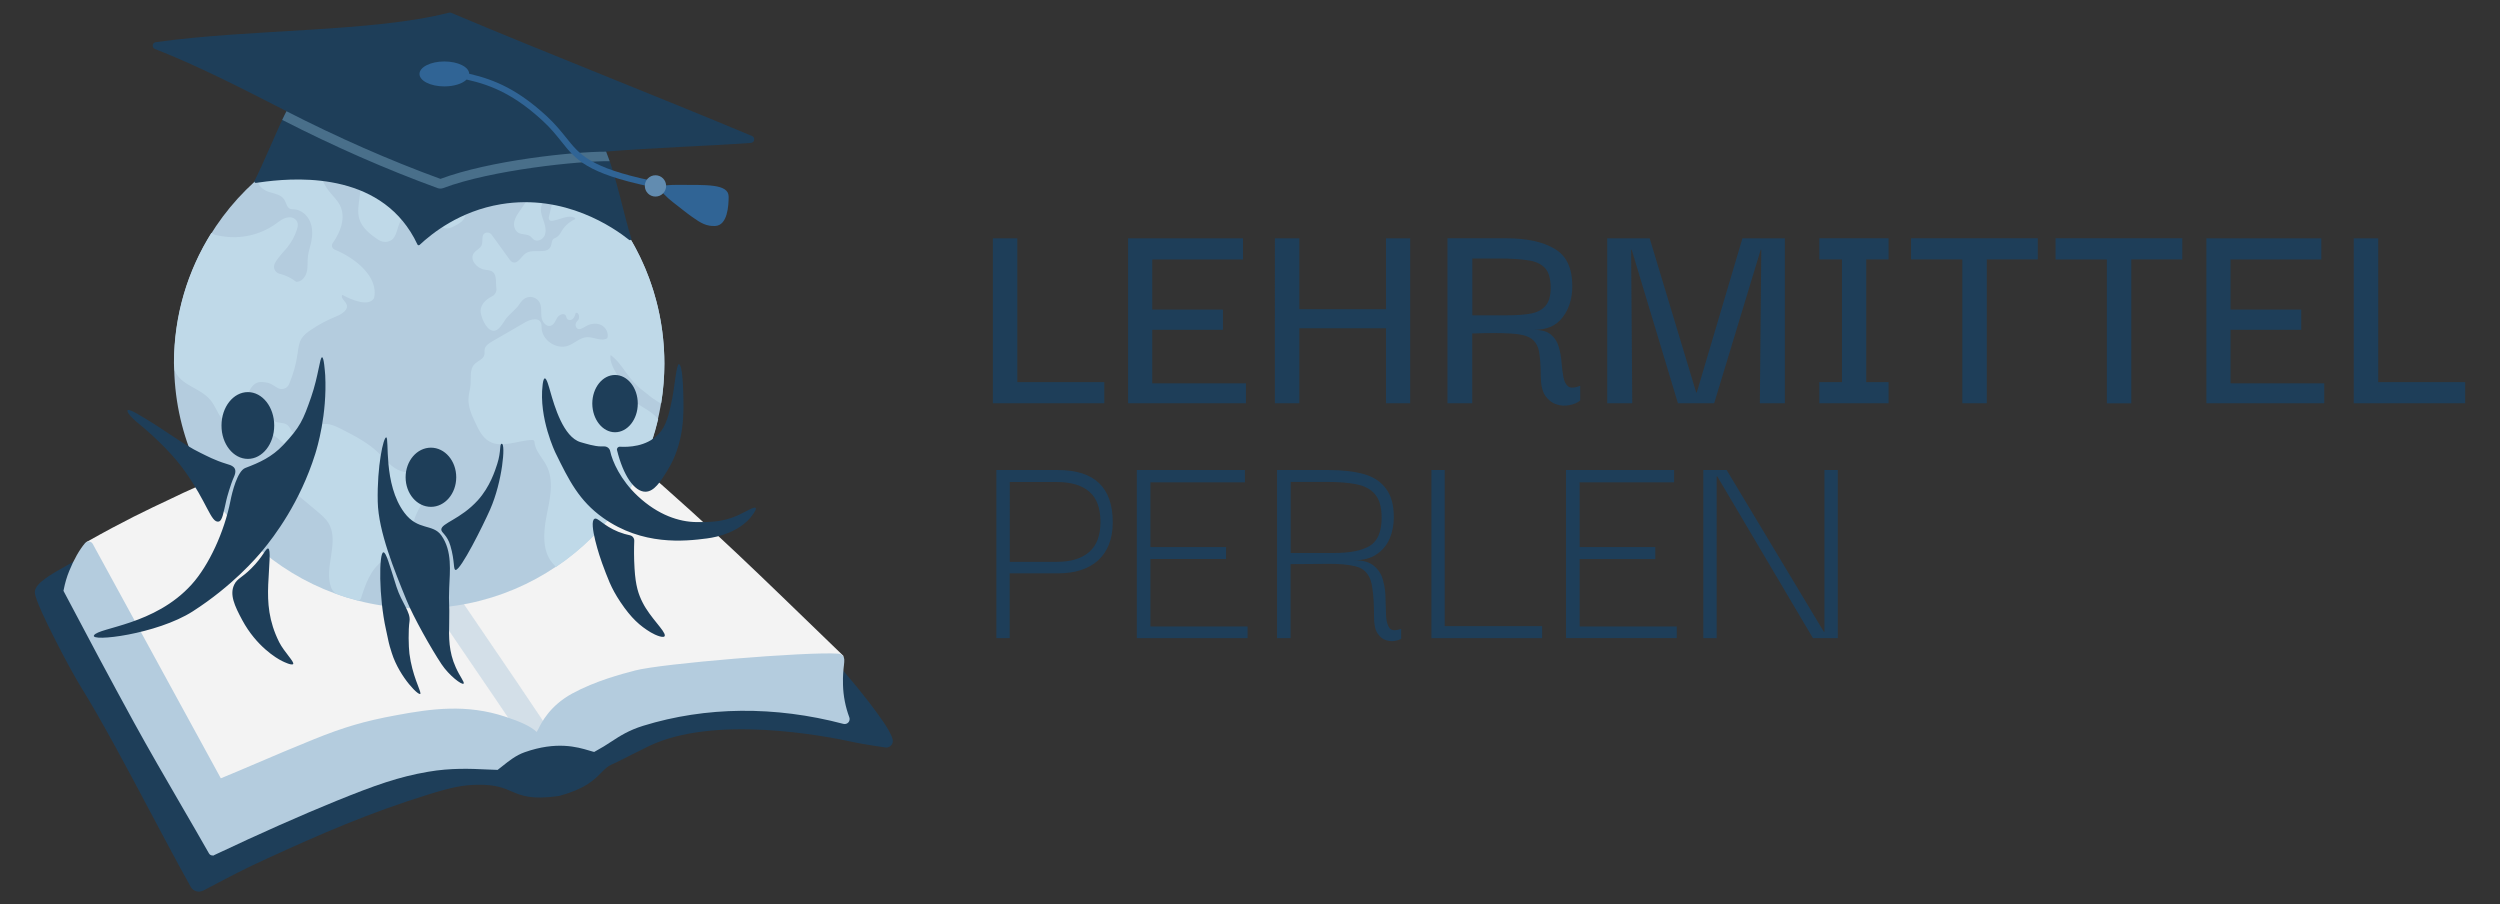
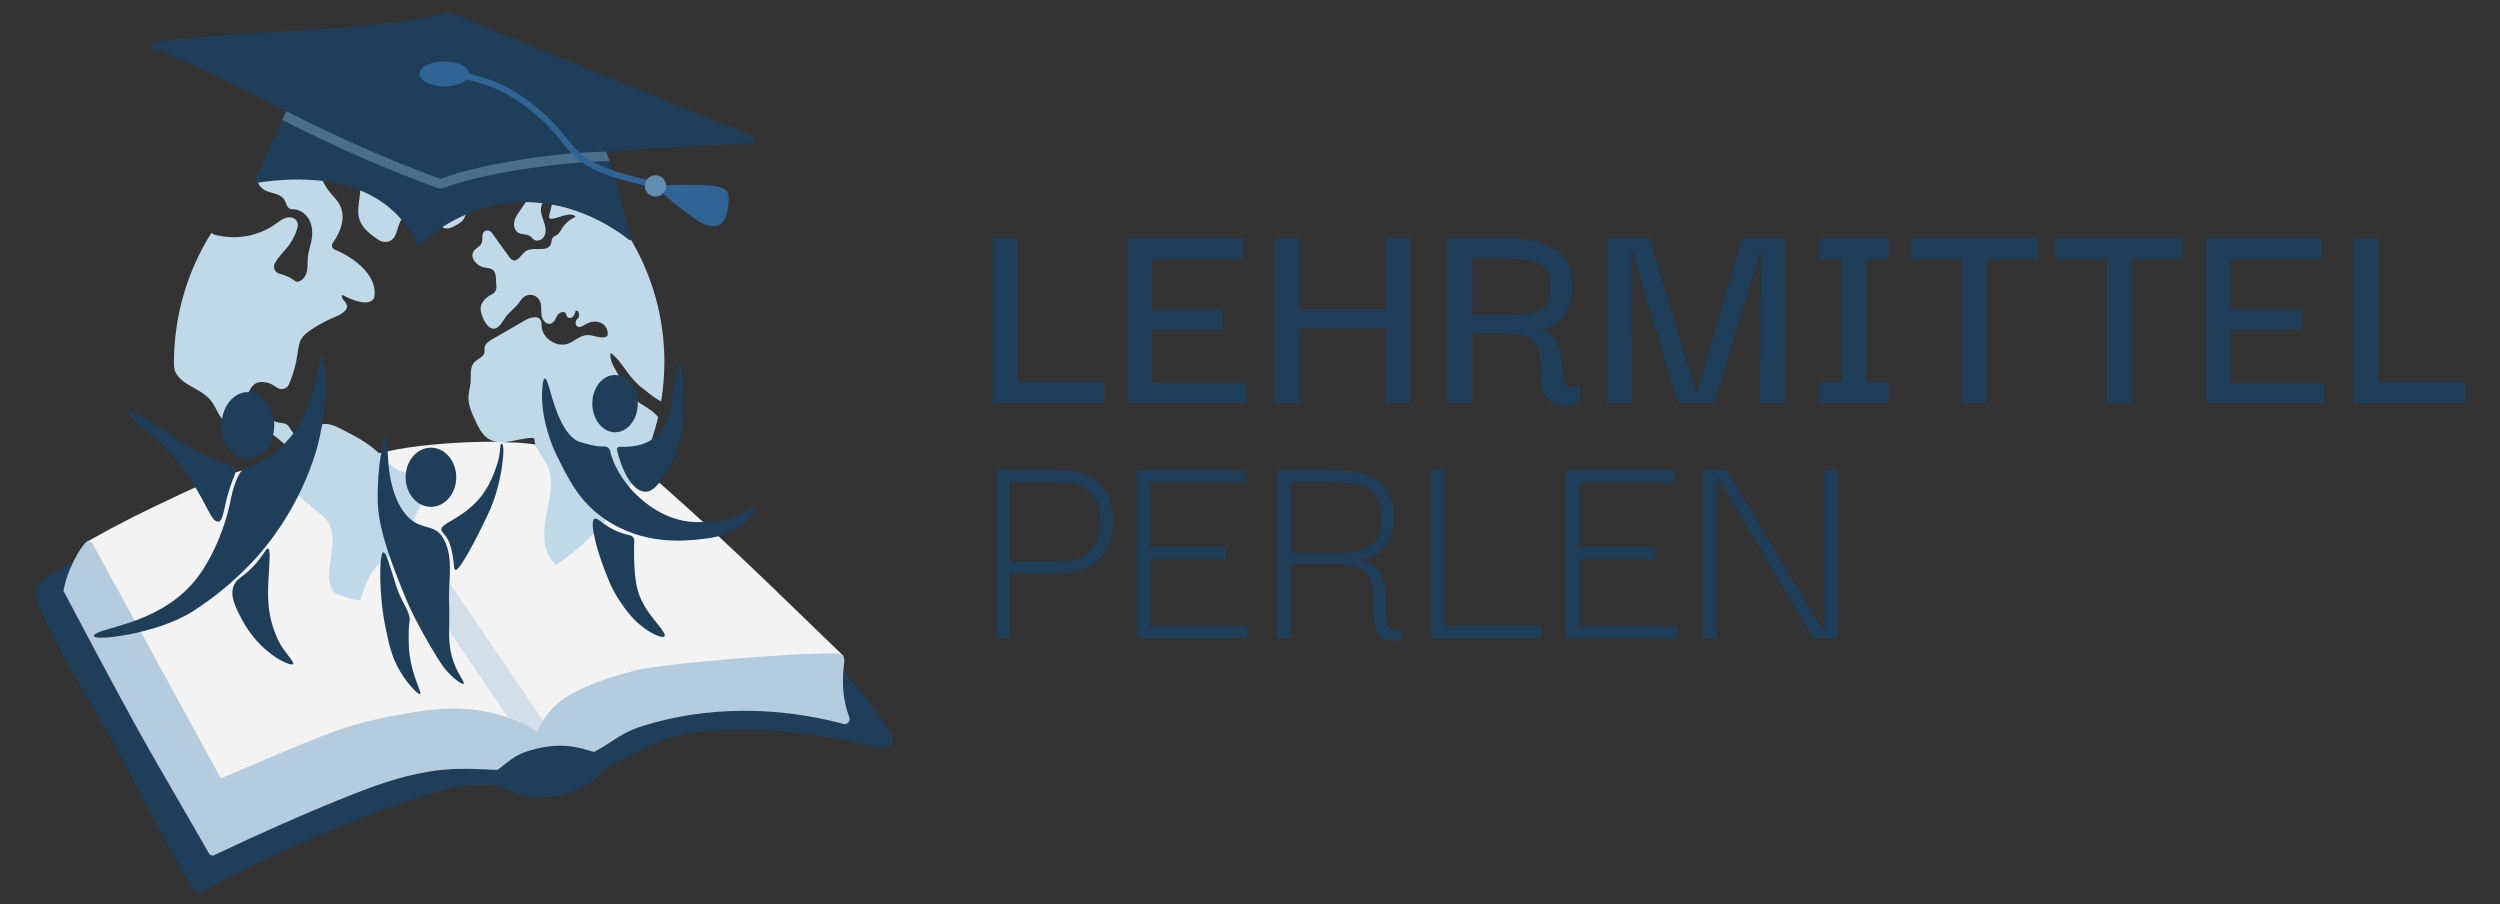
<svg xmlns="http://www.w3.org/2000/svg" version="1.1" x="0px" y="0px" viewBox="0 0 2627.5 950.4" style="enable-background:new 0 0 2627.5 950.4;" xml:space="preserve">
  <rect x="0" y="0" width="2627.5" height="950.4" fill="#333333" stroke="none" />
  <style type="text/css">
	.st0{fill-rule:evenodd;clip-rule:evenodd;fill:#1E3E59;}
	.st1{fill:#1E3E59;}
	.st2{fill:#F3F3F3;}
	.st3{opacity:0.5;fill:#B4CCDE;}
	.st4{fill:#B4CCDE;}
	.st5{fill:#BFD9E8;}
	.st6{opacity:0.5;fill:#75A1BC;}
	.st7{fill:#306495;}
	.st8{fill:#628CB0;}
</style>
  <g id="text">
    <path class="st0" d="M1043.5,250.5v173.3h117.1v-22.2h-91.4V250.5H1043.5z M1309.5,402.9H1211v-56.3h74.3v-21.2H1211v-52.7h95.4   v-22.2h-120.8v173.3h123.9V402.9z M1365.6,423.8h-25.7V250.5h25.7V325h91.1v-74.5h25.4v173.3h-25.4V345h-91.1V423.8z M1521.3,250.5   v173.3h26v-73.3c16.9-0.6,30.2-0.6,40,0c9.7,0.4,16.8,2.1,21.4,4.9c4.5,2.9,7.4,7.4,8.7,13.5c1.2,6.2,1.9,14.7,1.9,25.6   c0,9.2,1.5,16.3,4.6,21.2c3.3,4.7,7.2,7.8,11.8,9.2c4.5,1.6,9.1,1.9,13.6,0.9c4.8-0.8,8.6-2.5,11.5-4.9v-15.4   c-6,2.3-10.2,2.5-12.7,0.6c-2.5-2.1-4.1-5.3-5-9.9c-0.8-4.5-1.4-9.5-1.9-15.1c-0.4-5.5-1.3-10.9-2.8-16c-1.4-5.3-4.1-9.8-8.1-13.2   c-3.9-3.5-9.9-5.2-18-5.2c13.4,0,23.4-4.4,30-13.2c6.8-8.8,10.2-19.8,10.2-32.9c0-18.9-6.2-31.9-18.6-39.1   c-12.2-7.4-29.4-11.1-51.7-11.1H1521.3z M1583.3,331.4h-35.9v-59.7h29.1c11.4,0,21,0.6,28.8,1.8c8.1,1,14.1,3.7,18.3,8   c4.1,4.3,6.2,11.3,6.2,20.9c0,8.4-1.8,14.7-5.3,18.8c-3.3,4.1-8.4,6.9-15.2,8.3C1602.5,330.8,1593.8,331.4,1583.3,331.4z    M1689.2,423.8V250.5h44.6l48.9,162h0.6l48-162h44.6v173.3h-26.3l1.5-161.3h-0.6l-48.9,161.3h-38.1l-48.6-161.3h-0.6l1.2,161.3   H1689.2z M1984.9,423.8v-22.2h-23.5v-129h23.5v-22.2h-72.8v22.2h23.8v129h-23.8v22.2H1984.9z M2008.5,272.6v-22.2h133.2v22.2h-53.6   v151.2h-25.7V272.6H2008.5z M2160.4,250.5v22.2h53.9v151.2h25.7V272.6h53.6v-22.2H2160.4z M2344.3,402.9h98.5v20.9h-123.9V250.5   h120.8v22.2h-95.4v52.7h74.3v21.2h-74.3V402.9z M2473.8,250.5v173.3h117.1v-22.2h-91.4V250.5H2473.8z M1047.2,670.7h14v-68.1h50.6   c18.2,0,32.4-4.6,42.5-13.8c10.1-9.4,15.2-22.7,15.2-39.9c0-36.6-19.2-54.9-57.7-54.9h-64.6V670.7z M1061.2,506.6h49.4   c15.3,0,26.8,3.5,34.5,10.4c7.7,6.7,11.5,17.3,11.5,31.7c0,14-3.9,24.5-11.8,31.4c-7.9,6.9-19.2,10.4-34.1,10.4h-49.4V506.6z    M1311.2,658.4h-102.1v-70.9h79.5V575h-79.5v-68.1h99.3V494h-113.6v176.7h116.4V658.4z M1342.2,670.7V494h54.3   c14.7,0,27.1,1.5,37.3,4.4c10.1,2.9,17.8,8.1,23,15.4c5.4,7.1,8.1,17,8.1,29.8c0,7.9-1.4,15.4-4.3,22.3   c-2.9,6.9-7.5,12.4-13.7,16.6c-6,4.2-13.9,6.3-23.6,6.3c9.5,0,16.6,2.1,21.1,6.3c4.8,4,7.9,9.1,9.3,15.4c1.7,6.1,2.5,12.4,2.5,19.1   c0.2,6.7,0.4,12.9,0.6,18.5c0.4,5.4,1.7,9.5,3.7,12.2c2.3,2.5,6.3,2.7,12.1,0.6v10.4c-1,0.8-3.1,1.6-6.2,2.2   c-2.9,0.6-6.1,0.4-9.6-0.6c-3.5-1-6.5-3.5-9-7.2c-2.5-3.8-3.7-9.5-3.7-17.3c0-12.1-0.5-21.9-1.6-29.2c-0.8-7.3-2.8-12.9-5.9-16.6   c-2.9-4-7.6-6.6-14-7.8c-6.2-1.5-14.7-2.2-25.5-2.2c-10.8,0-24.3,0.1-40.7,0.3v77.8H1342.2z M1356.5,581.2h45.6   c16.8,0,29.3-2.5,37.6-7.5c8.3-5.2,12.4-15.1,12.4-29.5c0-11.1-2.3-19.2-6.8-24.5c-4.3-5.4-10.9-9-19.6-10.7   c-8.5-1.7-18.8-2.5-31-2.5h-38.2V581.2z M1504.4,494v176.7h116.4v-12.6h-102.4V494H1504.4z M1660.2,658.4h102.1v12.2h-116.4V494   h113.6v12.9h-99.3V575h79.5v12.6h-79.5V658.4z M1931.5,494h-14v170.1h-0.6L1814.7,494h-24.5v176.7h14V500.6h0.6l100.6,170.1h26.1   V494z" />
  </g>
  <g id="icon">
    <g id="Book_00000147181670781089801870000003921025538652669865_">
      <path id="cover" class="st1" d="M936.5,783.5c-1.6,1.7-3.9,2.5-6.1,2.1c-7.5-1.1-25.4-3.9-31.3-5.2c-33.7-7.5-149-29.2-217.4,3.9    c-10.6,5.1-26,13-32.2,16.1c-2.2,1.1-4.5,2.2-6.5,3c-4.5,2-7.4,4.9-11.1,8.7c-7.5,7.6-16.8,17-44.1,24.4l-0.5,0.1    c-28.8,4.1-39-0.3-49.8-4.9c-8.2-3.5-16.6-7.2-35.6-6.9c-14.9,0.2-26.8,2.5-51,10c-63.7,19.7-114.3,42-169.1,67    c-25.3,11.5-42.3,20.6-54.8,27.2c-5.1,2.7-9.5,5-13.4,7c-1.4,0.7-3,1.1-4.5,1.1c-3.5,0-6.9-1.9-8.7-5.1    c-14.2-25.5-29-53.3-43.3-80.3c-24.3-45.8-49.4-93.2-73.3-131.8c-4.7-7.6-16.6-29.2-27.4-50.7c-20.6-40.8-20-45.8-19.7-47.9    c1.1-8.6,16.1-17.4,35.5-28.1c2.2-1.2,4.3-2.3,6-3.3l1.2-0.7l1.4,0.2l804,113.7l1,1.2c24,28.2,34.6,42.8,42.6,54.4    c3.6,5.3,8.5,12.9,9.8,18.6C938.7,779.5,938.1,781.8,936.5,783.5z" />
      <path id="page-top" class="st2" d="M506.7,751.1c-42.9-7.1-92.5,3.8-136.3,16.1c-47.8,13.4-83.9,36.3-140.2,55.6    c-0.3,0.1-0.6,0-0.7-0.3c-45-83-93.7-169.1-138.7-252.1c-0.2-0.3-0.1-0.7,0.2-0.8c39.6-22.3,62.6-33.2,88.8-45.5    c69.8-34.2,103.7-36.4,128.9-39.2c29.6-3.3,49.8-3.3,66.1,1.6c0.2,0.1,0.4,0,0.5-0.1c25.3-19.7,132-24,159.8-21.4c0,0,0,0,0.1,0    c29.7-0.7,111.2,17.7,130.9,18.9c0.1,0,0.3,0.1,0.4,0.2c89.5,77.9,126.7,115.2,219.8,205.1c0.4,0.4,0.1,1.1-0.4,1.1    c-58.4,0.6-190.3,10.7-221.1,19.3c-30.2,8.5-62.8,17-85.2,42.1c-6.4,7.2-10.4,17.9-14,25.7c-0.2,0.4-0.7,0.5-1,0.1    C553.5,765.6,529.1,754.8,506.7,751.1z" />
      <path id="mid-part" class="st3" d="M553,782.6c-21.9-33-44.2-65.7-65.8-97.3c-21.6-31.7-44-64.5-66-97.6l-0.2-0.3    c-10.8-17.2-20.1-32.1-29.1-46.6c-9-14.4-18.3-29.4-29.1-46.5L387,479c10.8,17.2,20.1,32.1,29.1,46.6c9,14.4,18.2,29.3,29,46.3    c21.9,32.9,44.1,65.6,65.7,97.2c21.6,31.7,44,64.5,66,97.6L553,782.6z" />
      <path id="page-front" class="st4" d="M891.6,759.3c-1.3,1.4-3.3,2-5.2,1.5c-71.9-19-144.7-18.3-210.4,2    c-15.1,4.7-24.1,10.5-33.6,16.7c-5,3.3-10.2,6.6-16.5,10l-1.4,0.8l-1.6-0.4c-1.2-0.3-2.6-0.7-4.1-1.2c-11.8-3.5-33.8-10-67.4,1.9    c-9.1,3.2-16.6,9.2-22.6,14c-1.6,1.3-3.2,2.5-4.6,3.6l-1.1,0.9l-1.4,0c-3.2-0.1-6.7-0.2-10.4-0.4c-16.7-0.8-37.5-1.7-61.2,2.4    c-31,5.3-55.8,14.1-96.5,30.6c-36.2,14.7-81.5,34.8-127.6,56.6l-0.4,0.2c-0.3,0.2-0.7,0.4-1,0.5l-0.7,0.3l-0.2-0.2    c-0.1,0-0.3,0-0.4,0c-1.5,0-2.9-0.8-3.7-2.2c-9.5-16.8-19.6-34.1-29.3-50.8c-16.6-28.6-33.8-58.2-49.6-87    C116,714,91.4,667.9,67.4,622.3l-0.7-1.3l0.3-1.4c1.3-6.7,3.2-13.3,5.8-19.6c4.8-11.9,10.7-22.2,16.5-29.1    c1.1-1.3,2.7-1.9,4.3-1.8c1.6,0.2,3.1,1.1,3.9,2.6c22.4,41.2,45.5,83.3,67.7,123.9c22,40.2,44.7,81.6,66.9,122.4    c11-4.5,24.2-10.1,38.2-16.1c18-7.7,38.5-16.4,58.8-24.6c32.1-13,54.1-19.5,87.4-25.6c37.1-6.9,73.9-12,114.7,1.6    c14.5,4.8,25.9,9.5,32.9,16c0.4-0.7,0.9-1.5,1.2-2.2l0.5-0.9c3.3-6.7,12-24.4,35.6-37.3c24.5-13.4,53.1-20.8,63.9-23.6    c0.8-0.2,1.6-0.4,2.1-0.6c27.4-7.3,181.1-20,213.6-17.7c0.8,0.1,3.2,0.2,4.9,2.2c1.9,2.3,1.6,5.1,1.1,9.8    c-0.5,4.3-1.3,10.8-1,20.9c0.3,11.4,2.5,22.9,6.7,34.2C893.3,755.8,892.9,757.9,891.6,759.3z" />
    </g>
    <g id="globe_00000177476657154048147400000016133891394467549084_">
-       <circle id="globe_00000099656909575788786670000004591808855540455829_" class="st4" cx="440.6" cy="381.8" r="257.6" />
      <g id="continents">
-         <path class="st5" d="M458.8,204.8c-3.6,1.9-8.1,0.4-12,1.6c-8.1,2.6-8.5,15.2-16.1,19.2c-1.7,0.9-3.6,1.3-5.3,2.2     c-9.6,5.2-5.6,23.3-17.6,26.1c-3.7,0.9-7.6,0-10.7-2.2c-7.8-5.3-16.5-12-19.4-21.4c-4.6-14.8,6.2-32.7-2.4-45.7     c-2.3-3.5-6.7-6.2-10.6-4.7c-1.5,0.6-2.9,1.8-4.5,1.8c-1.5,0.1-2.8-0.8-4.3-1.2c-4-0.9-8.4,2.6-11.8-2.4     c-0.8-1.2-1.3-2.5-1.5-3.9c-1.5-10-1.9-19-1.1-28.9c-0.7,0.1-1.2,0.5-1.5,1.1c-8.7,17.8-6.4,38.8,5.8,54.5     c3.9,5,8.7,9.3,11.5,14.9c6.4,12.7,0.8,27.8-7.6,39.7c-1.7,2.4-0.7,5.7,2,6.8c22.2,9.1,46.5,28.9,41.4,51.1     c-5.6,9.3-23.3,2-33.3-3.5c-2.3,3.1,2.9,6.3,4.4,9.9c2.4,5.6-4.8,10.3-10.5,12.6c-9.7,3.9-18.9,8.8-27.5,14.7     c-3.5,2.4-7,5.1-9.3,8.8c-2.9,4.7-3.4,10.5-4.2,16c-1.5,11-4.6,21.7-8.9,31.9c-2,4.8-7.9,6.5-12.3,3.8c-3.4-2.1-6.8-4.6-10.2-5.3     c-7.6-1.5-15.5-2.7-21.2,13.2c-1.2,3.3-0.3,7,2.3,9.3c4.8,4.2,9-0.5,13.4,0.2c7.3,1.2,6,13.2,12,17.4c3.9,2.7,9.6,1.2,13.6,3.8     c3.6,2.4,4.5,7.4,8,10c4.2,3.2,10.4,1.4,14.8-1.5c4.4-2.9,8.2-7,13.3-8.5c7.2-2.1,14.7,1.4,21.4,4.8c13.6,7,27.5,14.1,38.5,24.6     c7.4,7.1,14,16,23.7,19.4c7.4,2.5,16.5,1.7,22.1,7.2c7.5,7.2,3.9,19.8-1,29c-3.3,6.2-7.1,13.2-7.8,19.9c-0.4,4.2-3,7.9-6.8,9.6     c-1.3,0.6-2.6,1.3-3.6,2.3c-5.4,5.4-6.3,13.7-11.3,19.1c-2.9,3.1-6.9,5-10.5,7.4c-12.8,8.9-18.2,24.8-22.9,39.6l-0.3,0.5     c-0.6,1.2-2,1.8-3.3,1.5c-7.6-2-15-4.2-22.3-6.9c-2.4-1.6-4.4-3.9-5.4-6.7c-8-20.8,9.4-48.5-3-68.1c-2.8-4.5-7-8-11-11.4     c-6.7-5.6-13.5-11.3-20.2-16.9c-4.6-3.9-9.5-8.1-11.2-13.8c-2.5-8.2,1.9-16.7,4.2-25c0.5-1.8,0.9-3.8,0.5-5.6     c-0.5-2.1-2.1-3.8-3.6-5.4c-7.6-7.7-16.1-14.4-25.4-20c-0.7-0.4-1.5-0.9-2.3-1c-1.2-0.2-2.4,0.3-3.5,0.8     c-13.9,5.3-31.1,0.2-39.9-11.8c-4.3-5.9-6.7-13.1-11.4-18.8c-11-13.2-31.2-15.2-37.6-31.1c0,0-0.8-4.6-0.8-7.8     c0-50.3,14.4-97.2,39.4-136.9c2.7,2.5,6.6,2.7,10.2,3.4c19.7,3.6,40.8-1,57.1-12.6c4.3-3.1,8.5-6.7,14.1-7.1     c2.5-0.2,5,0.5,6.8,2.1c3.6,3.2,2.8,7.5,1.5,11.3c-2.2,6.7-5.7,12.9-10.1,18.4c-4.4,5.4-10,10.7-13,16.7     c-2.2,4.3,0.2,9.6,4.9,10.8c6.4,1.5,12.4,4.4,17.6,8.5c5.5,0.2,9.7-5,11.1-10.3c1.3-5.3,0.6-10.9,1.2-16.3     c0.6-5.2,2.4-10.2,3.5-15.3c1.5-7.2,1.6-14.9-1.3-21.6c-2.9-6.7-9.3-12.2-16.6-12.7c-1.5-0.1-3,0-4.4-0.6     c-3.5-1.5-3.9-6.2-5.9-9.4c-3.1-5.2-9.9-6.4-15.7-8.1c-5.8-1.7-12.9-6.8-12.1-12.8c45.4-39.9,104.2-64.9,169.4-64.9     c8.7,0,17.2,0.4,25.7,1.3c-0.3,1.5-0.8,3-1.5,4.4c-3.7,8.4-2.6,18.9,3.1,26.1c1.4,1.8,3.1,3.5,3.7,5.6c1.9,6.6-6.4,11.4-8.7,17.9     c-1.5,4.2-0.2,8.8,0.3,13.3S462.8,202.6,458.8,204.8z M222.3,244.9C222.3,244.9,222.3,244.9,222.3,244.9     C222.4,244.9,222.4,244.9,222.3,244.9L222.3,244.9z M492.4,205.1c-1.4-2.4-5.1-1.7-7.8-0.6c-5.7,2.3-11.4,4.6-17.1,6.9l3.5-1.9     c-5.5,2.7-11.1,5.4-16.6,8.1c-0.4,0.2-0.8,0.4-1.1,0.7c-1,1.2,0.2,2.9,1.4,4c2.8,2.5,5.9,5.2,6.7,8.8c0.4,1.6,0.3,3.3,0.9,4.8     c1.2,3,4.7,4.4,7.9,4.2c3.2-0.2,6.1-1.8,8.9-3.3c2.9-1.6,6-3.3,7.9-6c4-5.5,2.5-13.2,4.7-19.6     C492.5,209.1,493.4,206.9,492.4,205.1z M576.1,162.7l-0.8,0c-5.7,21.5-15.3,39.4-28.1,57.7c-2.7,3.8-5.5,7.6-6.6,12.1     c-1.1,4.5,0.2,9.9,4.3,12.2c3.9,2.2,9.2,1,12.7,3.8c1.2,1,2,2.3,3.2,3.2c3.8,2.9,9.7,0.2,11.6-4.2c1.9-4.3,0.9-9.4-0.6-13.9     c-1.5-4.5-3.4-9-3.3-13.7c0.2-7.6,6.6-14.5,14.1-15.4c-1.9,7.8-3.8,15.6-5.7,23.4c-0.2,0.7-0.2,1.5,0,2.2     c0.7,2.2,2.6,2.2,4.2,1.9c7.9-1.3,16.6-6.7,23.1-3c0.6,0.3,0.6,1.2-0.1,1.5c-6.3,2.9-11.6,8-14.8,14.1c-1.4,2.6-3.5,4.7-6.2,5.7     c-1,0.3-1.8,1-2.3,1.8c-1.2,2.2-1,5-2.1,7.2c-4.1,8.5-18.3,1.6-26.1,6.9c-5,3.4-8.4,11.8-14,9.3c-1.1-0.5-2-1.3-2.7-2.3l-19-26.3     c-1.6-2.2-4.4-3.1-6.9-2c-4.6,2-2,8.5-3.8,12.8c-1.5,3.7-6.1,5.2-8.3,8.5c-4.6,6.8,3.3,15.9,11.4,17.2c3,0.5,6.3,0.5,8.6,2.4     c4.5,3.6,3,11.5,3.8,17.1c0.5,3.5-1.4,7.1-4.6,8.6c-7.2,3.4-13.1,9.9-11.8,17.3c1.3,7.6,7.3,20.4,15,18.7c4.5-1,8.6-8.2,11.1-12     c3.1-4.5,10.7-10.3,13.8-14.8c2.3-3.4,4.8-7,9.1-8.2c4.9-1.4,10.2,0.8,12.7,5.2c2.7,4.7,1.4,10.4,2.1,15.6     c0.7,5.1,5.1,10.7,9.9,9c3.5-1.2,4.8-5.4,6.7-8.5c2-3.1,7.1-5.3,9-2.1c0.9,1.6,0.4,3.7,3,4.5c1.3,0.4,2.8,0.1,3.9-0.7     c2-1.5,2.8-4.1,3.4-6.5c3.4-1.7,5,5.5,2.2,7.9c-2.2,1.9-3,5-1.4,7.4c2.2,3.3,6.3,0.8,9.3-1c4.8-3,11.1-4.2,16.3-1.9     c5.2,2.3,8.7,8.6,6.9,14c-6.2,4-14.3-1.5-21.7-1c-7.1,0.5-12.6,6.4-19.3,8.9c-12.6,4.7-28.4-6.1-28.1-19.7c0-0.8,0-1.6-0.1-2.3     c-1.3-8.5-11.2-6-17.2-2.5c-11.5,6.7-23.1,13.4-34.6,20c-3.4,2-7.2,4.4-7.9,8.3c-0.3,1.9,0.1,3.9-0.3,5.8     c-1.1,4.8-7.2,6.4-10.6,10.1c-5,5.4-3.3,13.8-3.9,21.1c-0.4,4.9-2,9.7-2.2,14.6c-0.5,9,3.4,17.6,7.3,25.8c3.4,7.3,7.2,15,14,19.1     c13.3,8.1,30.1-0.8,45.8-1.2c1.2,0,2.2,0.9,2.3,2.1c0.4,9,8.2,16.4,12.5,24.7c8.4,16,3.7,35.4,0.1,53.2     c-3.5,17.8-4.8,38.7,8.1,51.4l1.6,2.3c53.5-35.8,92.7-91.2,107.7-155.8l-0.4,0c-7.4-9.9-23-14.2-27.9-22.6     c-9.6-16.8-24.2-33.9-21.7-44.6c13.7,10.4,18,26.1,34.8,38.1c3.3,2.4,6.3,5.3,9.7,7.6c1.7,1.2,3.5,2.4,5.3,3.5     c0.3,0.2,0.6,0.4,0.9,0.6l2.4,1c2.2-13.7,3.4-27.7,3.4-41.9C698.1,289.3,649.3,208.1,576.1,162.7z" />
+         <path class="st5" d="M458.8,204.8c-3.6,1.9-8.1,0.4-12,1.6c-8.1,2.6-8.5,15.2-16.1,19.2c-1.7,0.9-3.6,1.3-5.3,2.2     c-9.6,5.2-5.6,23.3-17.6,26.1c-3.7,0.9-7.6,0-10.7-2.2c-7.8-5.3-16.5-12-19.4-21.4c-4.6-14.8,6.2-32.7-2.4-45.7     c-2.3-3.5-6.7-6.2-10.6-4.7c-1.5,0.6-2.9,1.8-4.5,1.8c-1.5,0.1-2.8-0.8-4.3-1.2c-4-0.9-8.4,2.6-11.8-2.4     c-0.8-1.2-1.3-2.5-1.5-3.9c-1.5-10-1.9-19-1.1-28.9c-0.7,0.1-1.2,0.5-1.5,1.1c-8.7,17.8-6.4,38.8,5.8,54.5     c3.9,5,8.7,9.3,11.5,14.9c6.4,12.7,0.8,27.8-7.6,39.7c-1.7,2.4-0.7,5.7,2,6.8c22.2,9.1,46.5,28.9,41.4,51.1     c-5.6,9.3-23.3,2-33.3-3.5c-2.3,3.1,2.9,6.3,4.4,9.9c2.4,5.6-4.8,10.3-10.5,12.6c-9.7,3.9-18.9,8.8-27.5,14.7     c-3.5,2.4-7,5.1-9.3,8.8c-2.9,4.7-3.4,10.5-4.2,16c-1.5,11-4.6,21.7-8.9,31.9c-2,4.8-7.9,6.5-12.3,3.8c-3.4-2.1-6.8-4.6-10.2-5.3     c-7.6-1.5-15.5-2.7-21.2,13.2c-1.2,3.3-0.3,7,2.3,9.3c4.8,4.2,9-0.5,13.4,0.2c7.3,1.2,6,13.2,12,17.4c3.9,2.7,9.6,1.2,13.6,3.8     c3.6,2.4,4.5,7.4,8,10c4.2,3.2,10.4,1.4,14.8-1.5c4.4-2.9,8.2-7,13.3-8.5c7.2-2.1,14.7,1.4,21.4,4.8c13.6,7,27.5,14.1,38.5,24.6     c7.4,7.1,14,16,23.7,19.4c7.4,2.5,16.5,1.7,22.1,7.2c7.5,7.2,3.9,19.8-1,29c-3.3,6.2-7.1,13.2-7.8,19.9c-0.4,4.2-3,7.9-6.8,9.6     c-1.3,0.6-2.6,1.3-3.6,2.3c-5.4,5.4-6.3,13.7-11.3,19.1c-2.9,3.1-6.9,5-10.5,7.4c-12.8,8.9-18.2,24.8-22.9,39.6l-0.3,0.5     c-0.6,1.2-2,1.8-3.3,1.5c-7.6-2-15-4.2-22.3-6.9c-2.4-1.6-4.4-3.9-5.4-6.7c-8-20.8,9.4-48.5-3-68.1c-2.8-4.5-7-8-11-11.4     c-6.7-5.6-13.5-11.3-20.2-16.9c-4.6-3.9-9.5-8.1-11.2-13.8c-2.5-8.2,1.9-16.7,4.2-25c0.5-1.8,0.9-3.8,0.5-5.6     c-0.5-2.1-2.1-3.8-3.6-5.4c-7.6-7.7-16.1-14.4-25.4-20c-0.7-0.4-1.5-0.9-2.3-1c-1.2-0.2-2.4,0.3-3.5,0.8     c-13.9,5.3-31.1,0.2-39.9-11.8c-4.3-5.9-6.7-13.1-11.4-18.8c-11-13.2-31.2-15.2-37.6-31.1c0,0-0.8-4.6-0.8-7.8     c0-50.3,14.4-97.2,39.4-136.9c2.7,2.5,6.6,2.7,10.2,3.4c19.7,3.6,40.8-1,57.1-12.6c4.3-3.1,8.5-6.7,14.1-7.1     c2.5-0.2,5,0.5,6.8,2.1c3.6,3.2,2.8,7.5,1.5,11.3c-2.2,6.7-5.7,12.9-10.1,18.4c-4.4,5.4-10,10.7-13,16.7     c-2.2,4.3,0.2,9.6,4.9,10.8c6.4,1.5,12.4,4.4,17.6,8.5c5.5,0.2,9.7-5,11.1-10.3c1.3-5.3,0.6-10.9,1.2-16.3     c0.6-5.2,2.4-10.2,3.5-15.3c1.5-7.2,1.6-14.9-1.3-21.6c-2.9-6.7-9.3-12.2-16.6-12.7c-1.5-0.1-3,0-4.4-0.6     c-3.5-1.5-3.9-6.2-5.9-9.4c-3.1-5.2-9.9-6.4-15.7-8.1c-5.8-1.7-12.9-6.8-12.1-12.8c45.4-39.9,104.2-64.9,169.4-64.9     c8.7,0,17.2,0.4,25.7,1.3c-0.3,1.5-0.8,3-1.5,4.4c-3.7,8.4-2.6,18.9,3.1,26.1c1.4,1.8,3.1,3.5,3.7,5.6c1.9,6.6-6.4,11.4-8.7,17.9     c-1.5,4.2-0.2,8.8,0.3,13.3S462.8,202.6,458.8,204.8z M222.3,244.9C222.3,244.9,222.3,244.9,222.3,244.9     C222.4,244.9,222.4,244.9,222.3,244.9L222.3,244.9z M492.4,205.1c-1.4-2.4-5.1-1.7-7.8-0.6c-5.7,2.3-11.4,4.6-17.1,6.9l3.5-1.9     c-5.5,2.7-11.1,5.4-16.6,8.1c-0.4,0.2-0.8,0.4-1.1,0.7c-1,1.2,0.2,2.9,1.4,4c2.8,2.5,5.9,5.2,6.7,8.8c0.4,1.6,0.3,3.3,0.9,4.8     c1.2,3,4.7,4.4,7.9,4.2c3.2-0.2,6.1-1.8,8.9-3.3c2.9-1.6,6-3.3,7.9-6c4-5.5,2.5-13.2,4.7-19.6     C492.5,209.1,493.4,206.9,492.4,205.1z M576.1,162.7l-0.8,0c-5.7,21.5-15.3,39.4-28.1,57.7c-2.7,3.8-5.5,7.6-6.6,12.1     c-1.1,4.5,0.2,9.9,4.3,12.2c3.9,2.2,9.2,1,12.7,3.8c1.2,1,2,2.3,3.2,3.2c3.8,2.9,9.7,0.2,11.6-4.2c1.9-4.3,0.9-9.4-0.6-13.9     c-1.5-4.5-3.4-9-3.3-13.7c0.2-7.6,6.6-14.5,14.1-15.4c-1.9,7.8-3.8,15.6-5.7,23.4c0.7,2.2,2.6,2.2,4.2,1.9c7.9-1.3,16.6-6.7,23.1-3c0.6,0.3,0.6,1.2-0.1,1.5c-6.3,2.9-11.6,8-14.8,14.1c-1.4,2.6-3.5,4.7-6.2,5.7     c-1,0.3-1.8,1-2.3,1.8c-1.2,2.2-1,5-2.1,7.2c-4.1,8.5-18.3,1.6-26.1,6.9c-5,3.4-8.4,11.8-14,9.3c-1.1-0.5-2-1.3-2.7-2.3l-19-26.3     c-1.6-2.2-4.4-3.1-6.9-2c-4.6,2-2,8.5-3.8,12.8c-1.5,3.7-6.1,5.2-8.3,8.5c-4.6,6.8,3.3,15.9,11.4,17.2c3,0.5,6.3,0.5,8.6,2.4     c4.5,3.6,3,11.5,3.8,17.1c0.5,3.5-1.4,7.1-4.6,8.6c-7.2,3.4-13.1,9.9-11.8,17.3c1.3,7.6,7.3,20.4,15,18.7c4.5-1,8.6-8.2,11.1-12     c3.1-4.5,10.7-10.3,13.8-14.8c2.3-3.4,4.8-7,9.1-8.2c4.9-1.4,10.2,0.8,12.7,5.2c2.7,4.7,1.4,10.4,2.1,15.6     c0.7,5.1,5.1,10.7,9.9,9c3.5-1.2,4.8-5.4,6.7-8.5c2-3.1,7.1-5.3,9-2.1c0.9,1.6,0.4,3.7,3,4.5c1.3,0.4,2.8,0.1,3.9-0.7     c2-1.5,2.8-4.1,3.4-6.5c3.4-1.7,5,5.5,2.2,7.9c-2.2,1.9-3,5-1.4,7.4c2.2,3.3,6.3,0.8,9.3-1c4.8-3,11.1-4.2,16.3-1.9     c5.2,2.3,8.7,8.6,6.9,14c-6.2,4-14.3-1.5-21.7-1c-7.1,0.5-12.6,6.4-19.3,8.9c-12.6,4.7-28.4-6.1-28.1-19.7c0-0.8,0-1.6-0.1-2.3     c-1.3-8.5-11.2-6-17.2-2.5c-11.5,6.7-23.1,13.4-34.6,20c-3.4,2-7.2,4.4-7.9,8.3c-0.3,1.9,0.1,3.9-0.3,5.8     c-1.1,4.8-7.2,6.4-10.6,10.1c-5,5.4-3.3,13.8-3.9,21.1c-0.4,4.9-2,9.7-2.2,14.6c-0.5,9,3.4,17.6,7.3,25.8c3.4,7.3,7.2,15,14,19.1     c13.3,8.1,30.1-0.8,45.8-1.2c1.2,0,2.2,0.9,2.3,2.1c0.4,9,8.2,16.4,12.5,24.7c8.4,16,3.7,35.4,0.1,53.2     c-3.5,17.8-4.8,38.7,8.1,51.4l1.6,2.3c53.5-35.8,92.7-91.2,107.7-155.8l-0.4,0c-7.4-9.9-23-14.2-27.9-22.6     c-9.6-16.8-24.2-33.9-21.7-44.6c13.7,10.4,18,26.1,34.8,38.1c3.3,2.4,6.3,5.3,9.7,7.6c1.7,1.2,3.5,2.4,5.3,3.5     c0.3,0.2,0.6,0.4,0.9,0.6l2.4,1c2.2-13.7,3.4-27.7,3.4-41.9C698.1,289.3,649.3,208.1,576.1,162.7z" />
      </g>
    </g>
    <path id="people" class="st1" d="M426.3,501.6c0-17.2,11.9-31.1,26.6-31.1c14.7,0,26.6,13.9,26.6,31.1c0,17.2-11.9,31.1-26.6,31.1   C438.2,532.7,426.3,518.8,426.3,501.6z M472.1,654.3c0.5-22.1-0.7-18.4,0-36.2c0.7-17.8,3.4-38.9-8.2-55.3   c-9-12.7-24.6-4.8-38.9-23.9c-22.6-30.2-15.6-79-19.1-79.2c-2.9-0.2-9.7,29.9-8.9,67.6c0.7,31.5,17.7,72.7,30.1,103.1   c7.5,18.4,26,51.2,36.9,67.6c7.9,11.9,21.4,22.2,23.2,20.5c1.4-1.3-3.8-7.2-8.2-17.1C471.5,684.9,471.7,669.6,472.1,654.3z    M527.4,466.4c-2.7,0-0.4,7.4-4.8,21.2c-2.2,6.8-7.6,24.1-20.5,38.3c-18.1,19.9-38.3,23.9-38.3,30.7c0,3.4,6.2,5.4,9.6,17.1   c4.8,16.4,2.8,25.3,5.5,25.3c5.5,0,28.5-46.1,36.2-63.5C528.1,506,531.5,466.4,527.4,466.4z M430.4,652.9   c1.4-9.6-8.2-19.1-13.7-36.2c-7.8-24.5-10.9-36.2-13.7-36.2c-4.8,0-5,47.2,2.7,81.3c3.4,15,2,11.6,6.1,24.6   c8.2,25.8,30.1,47.2,30.1,42.3c0-3.4-8.7-19.1-11.6-41.7C429.4,679.5,429,662.4,430.4,652.9z M646.4,454.3   c13.2,0,23.9-13.5,23.9-30.1c0-16.6-10.7-30.1-23.9-30.1s-23.9,13.5-23.9,30.1C622.6,440.8,633.3,454.3,646.4,454.3z M651.5,469.5   c-2-0.1-3.5,1.7-3,3.6c6.5,26.7,18.3,43.7,29.8,43.7c9.2,0,16.1-10.9,22.7-21.6c18.9-30.2,17.8-61.6,17-85.2   c-0.1-4.3-0.9-26.9-4.5-27.3c-2.5-0.2-4.8,25.1-6.8,35.2c-3.4,17-6.3,30-14.8,38.6C679.1,469.6,660.3,470,651.5,469.5z    M794.2,533.9c-1.5-1.9-10.4,4-19.3,8c-16.1,7.1-30.4,6.9-43.2,6.8c-17.8-0.2-40-7.3-61.4-27.3c-18.1-16.9-26.8-36.6-29-47.3   c-0.6-2.8-3.1-4.8-5.9-4.9c-1.1,0-2.3,0-3.7,0c-6.8,0-15.9-2.9-21.6-4.5c-18-5.4-27.4-37.9-31.8-53.4c-1.4-4.8-3.7-13.8-5.7-13.6   c-1.5,0.1-2.1,5.1-2.3,6.8c-4.3,35,13.6,71.6,13.6,71.6c14.1,28.8,24.7,50.2,50,68.2c41.3,29.3,85.5,24.7,109.1,21.6   c12.5-1.6,32.9-7,45.5-21.6C789.1,543.4,795.7,535.7,794.2,533.9z M666.9,597.5c-0.7-11.5-0.6-21.4-0.3-29.1   c0.1-2.8-1.8-5.2-4.5-5.8c-3.5-0.7-7.7-1.9-12.3-3.7c-16-6.5-21.6-15.5-25-13.6c-6.6,3.6,6.2,42,8,46.6c5.9,15.6,9,25.5,19.3,40.9   c11.4,17,20.5,25,31.8,31.8c5.3,3.2,14.5,6.8,14.8,3.4c0.5-4.9-15.3-18.8-23.3-34.7C671.1,624.8,668,616,666.9,597.5z M260.5,482.3   c15.3,0,27.7-15.7,27.7-35.1c0-19.4-12.4-35.1-27.7-35.1c-15.3,0-27.7,15.7-27.7,35.1C232.7,466.6,245.2,482.3,260.5,482.3z    M338.5,375.5c-2.4-0.1-3.7,19.3-11.5,41.9c-8.4,24.1-11.5,31.4-29.3,50.3c-12,12.7-25,18.5-39.8,24.1c-8.4,3.1-14,25.7-15.7,34.6   c-6.4,32.5-22.6,67.8-40.8,87.9c-38.7,42.9-97.4,45-102.6,53.4c-4.6,7.3,66-1,103.7-25.1c42.1-27,67.3-56.7,73.3-63.9   c12.6-15.2,39.5-50.6,55.5-101.6c2-6.4,12.6-41.1,10.5-82.7C341.4,389.7,340.5,375.6,338.5,375.5z M281.9,614.2   c0.9-20.2,2.9-36.8,0-37.7c-2.5-0.8-5.4,8.7-17.8,20.9c-10.1,10.1-14.6,10.4-17.8,16.8c-5.3,10.5,0.2,22.5,8.4,37.7   c14.7,27.2,35.7,39.9,41.9,42.9c2,1,10.2,4.9,11.5,3.1c1.6-2.1-9.4-12.6-14.7-23C282.3,652.6,281.1,633.6,281.9,614.2z    M143.7,443.5c23,18.8,39.8,36.6,50.3,51.3c23.8,33.3,27.6,54.6,35.6,53.4c4.2-0.6,5.2-9.4,8.4-23c0.4-1.9,4.3-16.1,7.9-24   c4.7-10.5-2.9-12.2-7.9-13.7c-12.5-3.8-21-8.5-27.2-11.5c-19-9.1-38.2-24.9-66-40.8c-3.3-1.9-9.4-5.2-10.5-4.2   C132.2,433.1,140.5,440.9,143.7,443.5z" />
    <g id="hat_00000111895977714397291710000005546869097678984586_">
      <path class="st1" d="M789.2,150.2c-47.6,3.4-100.1,4.9-152.1,9.1c11.1,27.5,19.1,69.1,26.4,91.2c0.5,1.4-1.2,2.5-2.3,1.6    c-16-12.7-67.5-48.6-134.6-37.5c-43.6,7.2-72.7,30.8-85.6,42.8c-0.7,0.7-1.9,0.4-2.3-0.5c-4.5-9.7-9.8-17.7-15.2-24.3    C377,175.9,291.1,189.1,269,192.2c-1.2,0.2-2.1-1.1-1.5-2.2c8.1-15.3,24.5-55.3,33.5-73.2c-47-24.1-94-48.1-138.1-65.3    c-3.6-1.4-3-6.7,0.9-7.2c100.7-14.1,227.5-10.3,308.1-31c0.8-0.2,1.6-0.1,2.4,0.2c94.3,39.9,219.2,88.8,316.2,129.5    C794,144.6,793.1,149.9,789.2,150.2z" />
      <path class="st6" d="M462.9,188c-53.7-19.6-108.1-43.6-161.8-71.1l-2.3,4.5c-0.7,1.5-1.4,3-2.2,4.6    c54.2,27.8,109.1,51.9,163.3,71.7c1,0.4,2,0.5,3,0.5c1.1,0,2.1-0.2,3.1-0.6c50.3-18.9,141.8-28.5,174.7-28.2l0-0.1    c-1.2-3.4-2.4-6.7-3.7-9.9c0,0-0.6,0.1,0,0C601.3,159.4,514.3,168.8,462.9,188z" />
      <path class="st7" d="M684.4,189.8l-1.3,6.3c-66.6-14.1-77.8-28.1-93.2-47.5c-5.4-6.7-10.9-13.7-19.5-21.6    c-28.5-26.3-52.3-37.3-80-43.4c-4.3,4.3-13.1,7.2-23.4,7.2c-14.4,0-26.1-5.8-26.1-13.1c0-7.2,11.7-13.1,26.1-13.1    c14.3,0,26,5.8,26.1,12.9c28.1,6.4,52.5,17.8,81.6,44.7c9,8.3,14.9,15.8,20.2,22.3C609.5,162.9,620.1,176.1,684.4,189.8z     M712.6,194.3c-16.1-0.1-18.9,1.9-19.2,3.3c-0.4,2.1,7.2,9.8,14.1,15.1c9,6.8,12,9.7,20.1,15.4c9.4,6.7,15.1,9.8,24.1,9.4    c13-0.6,14.1-21.4,14.1-30.8C765.8,192.8,741.6,194.5,712.6,194.3z" />
      <circle id="acc_00000178164386015259454580000010043713992380841600_" class="st8" cx="688.9" cy="195.4" r="11.2" />
    </g>
  </g>
</svg>